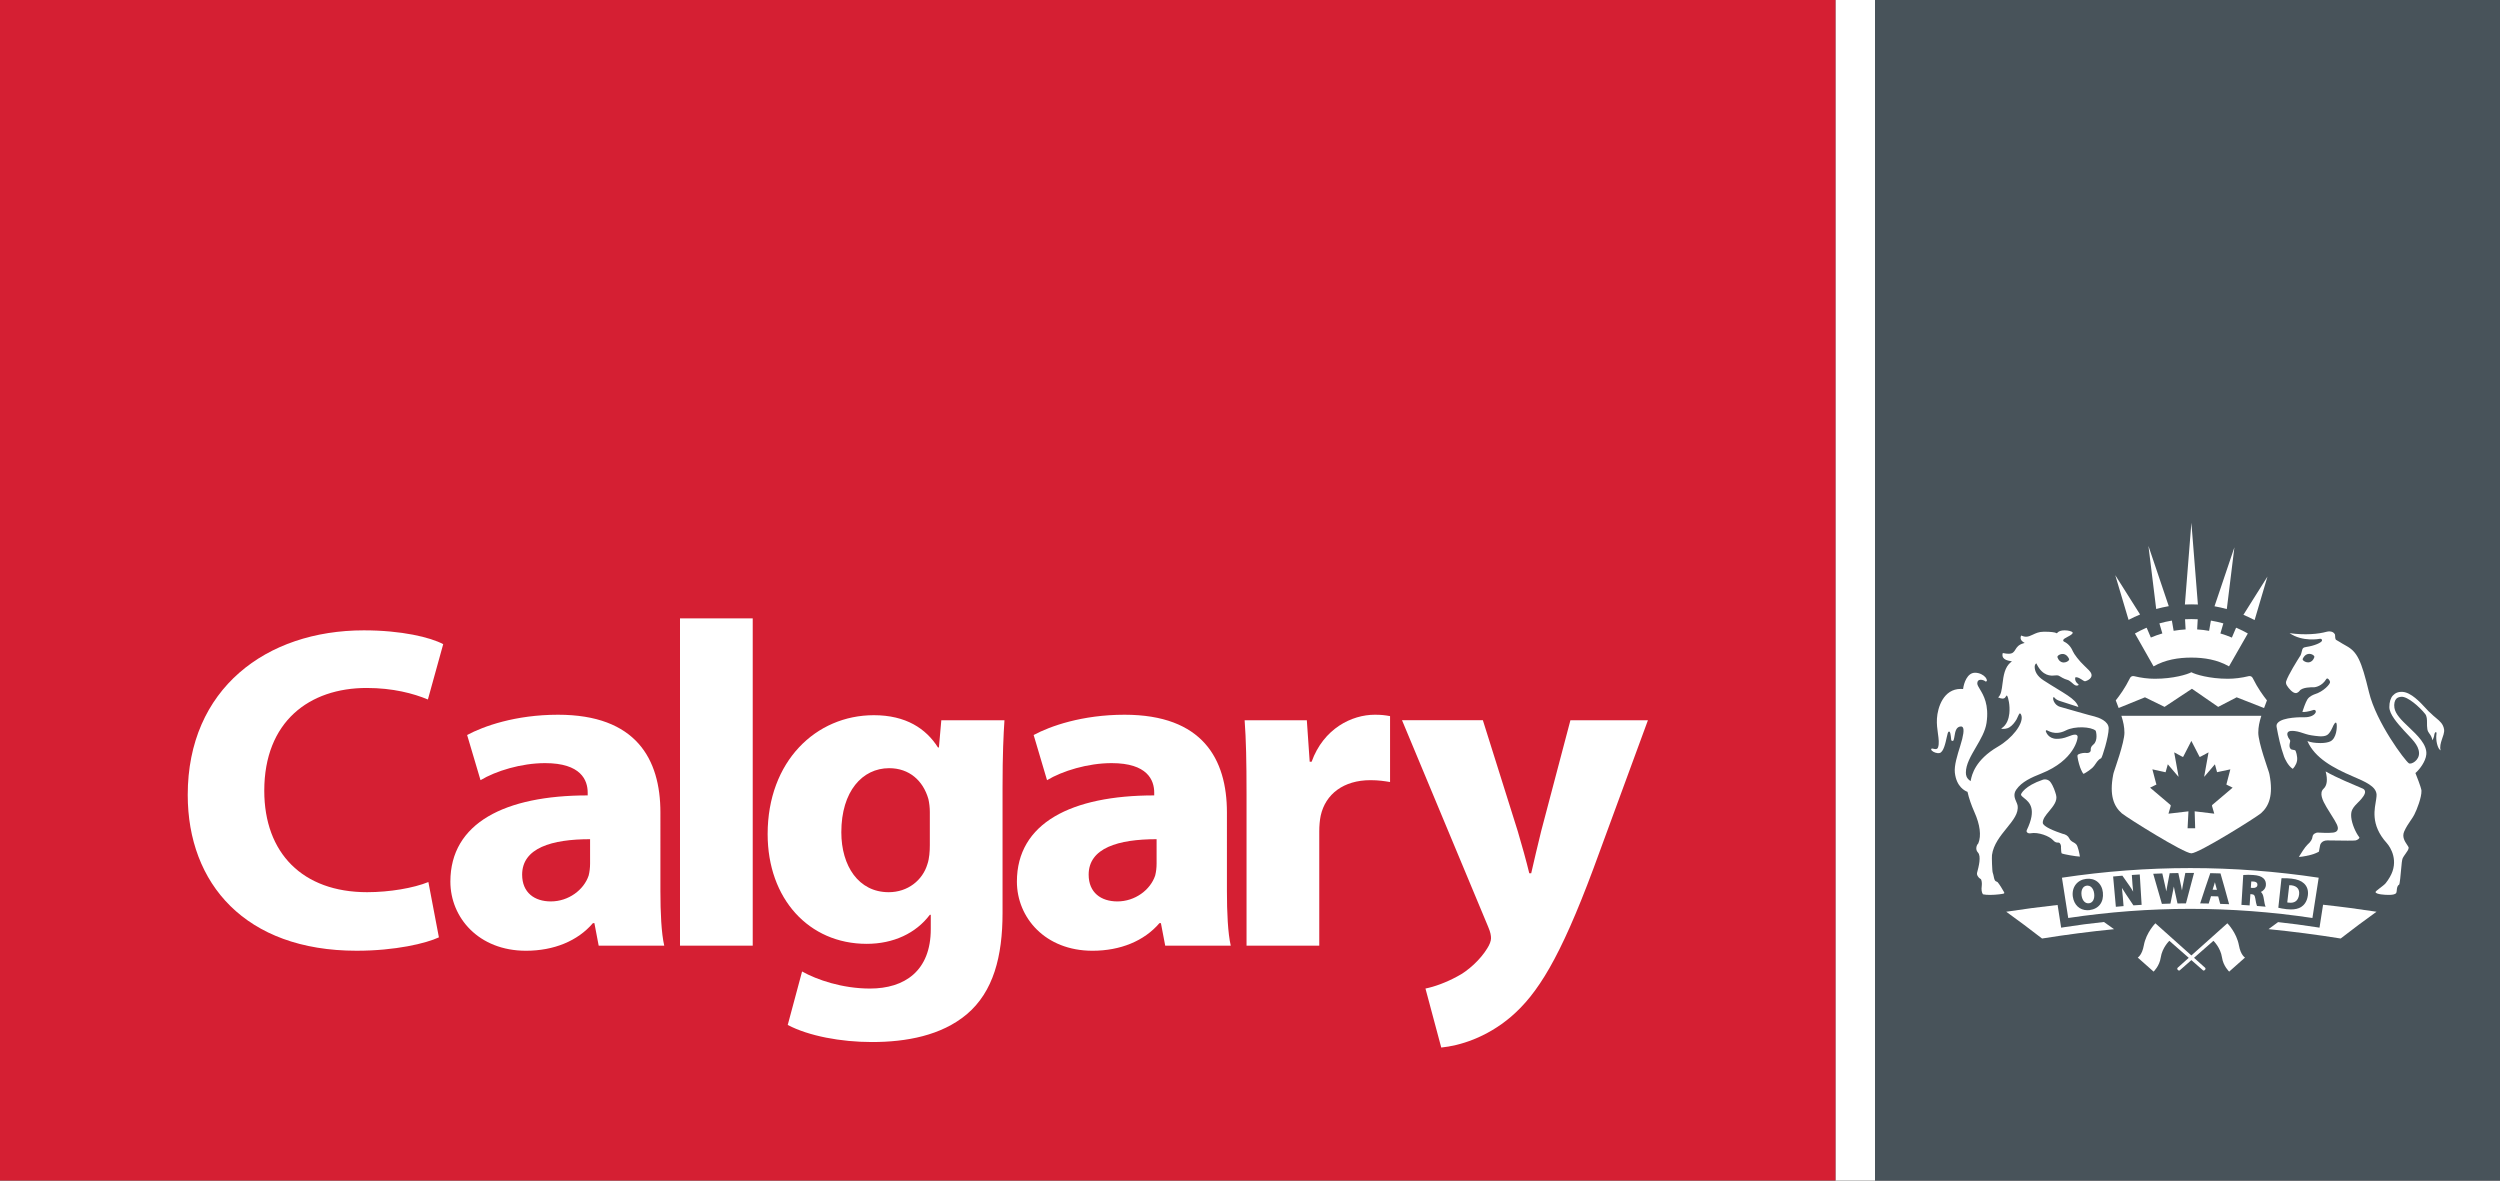
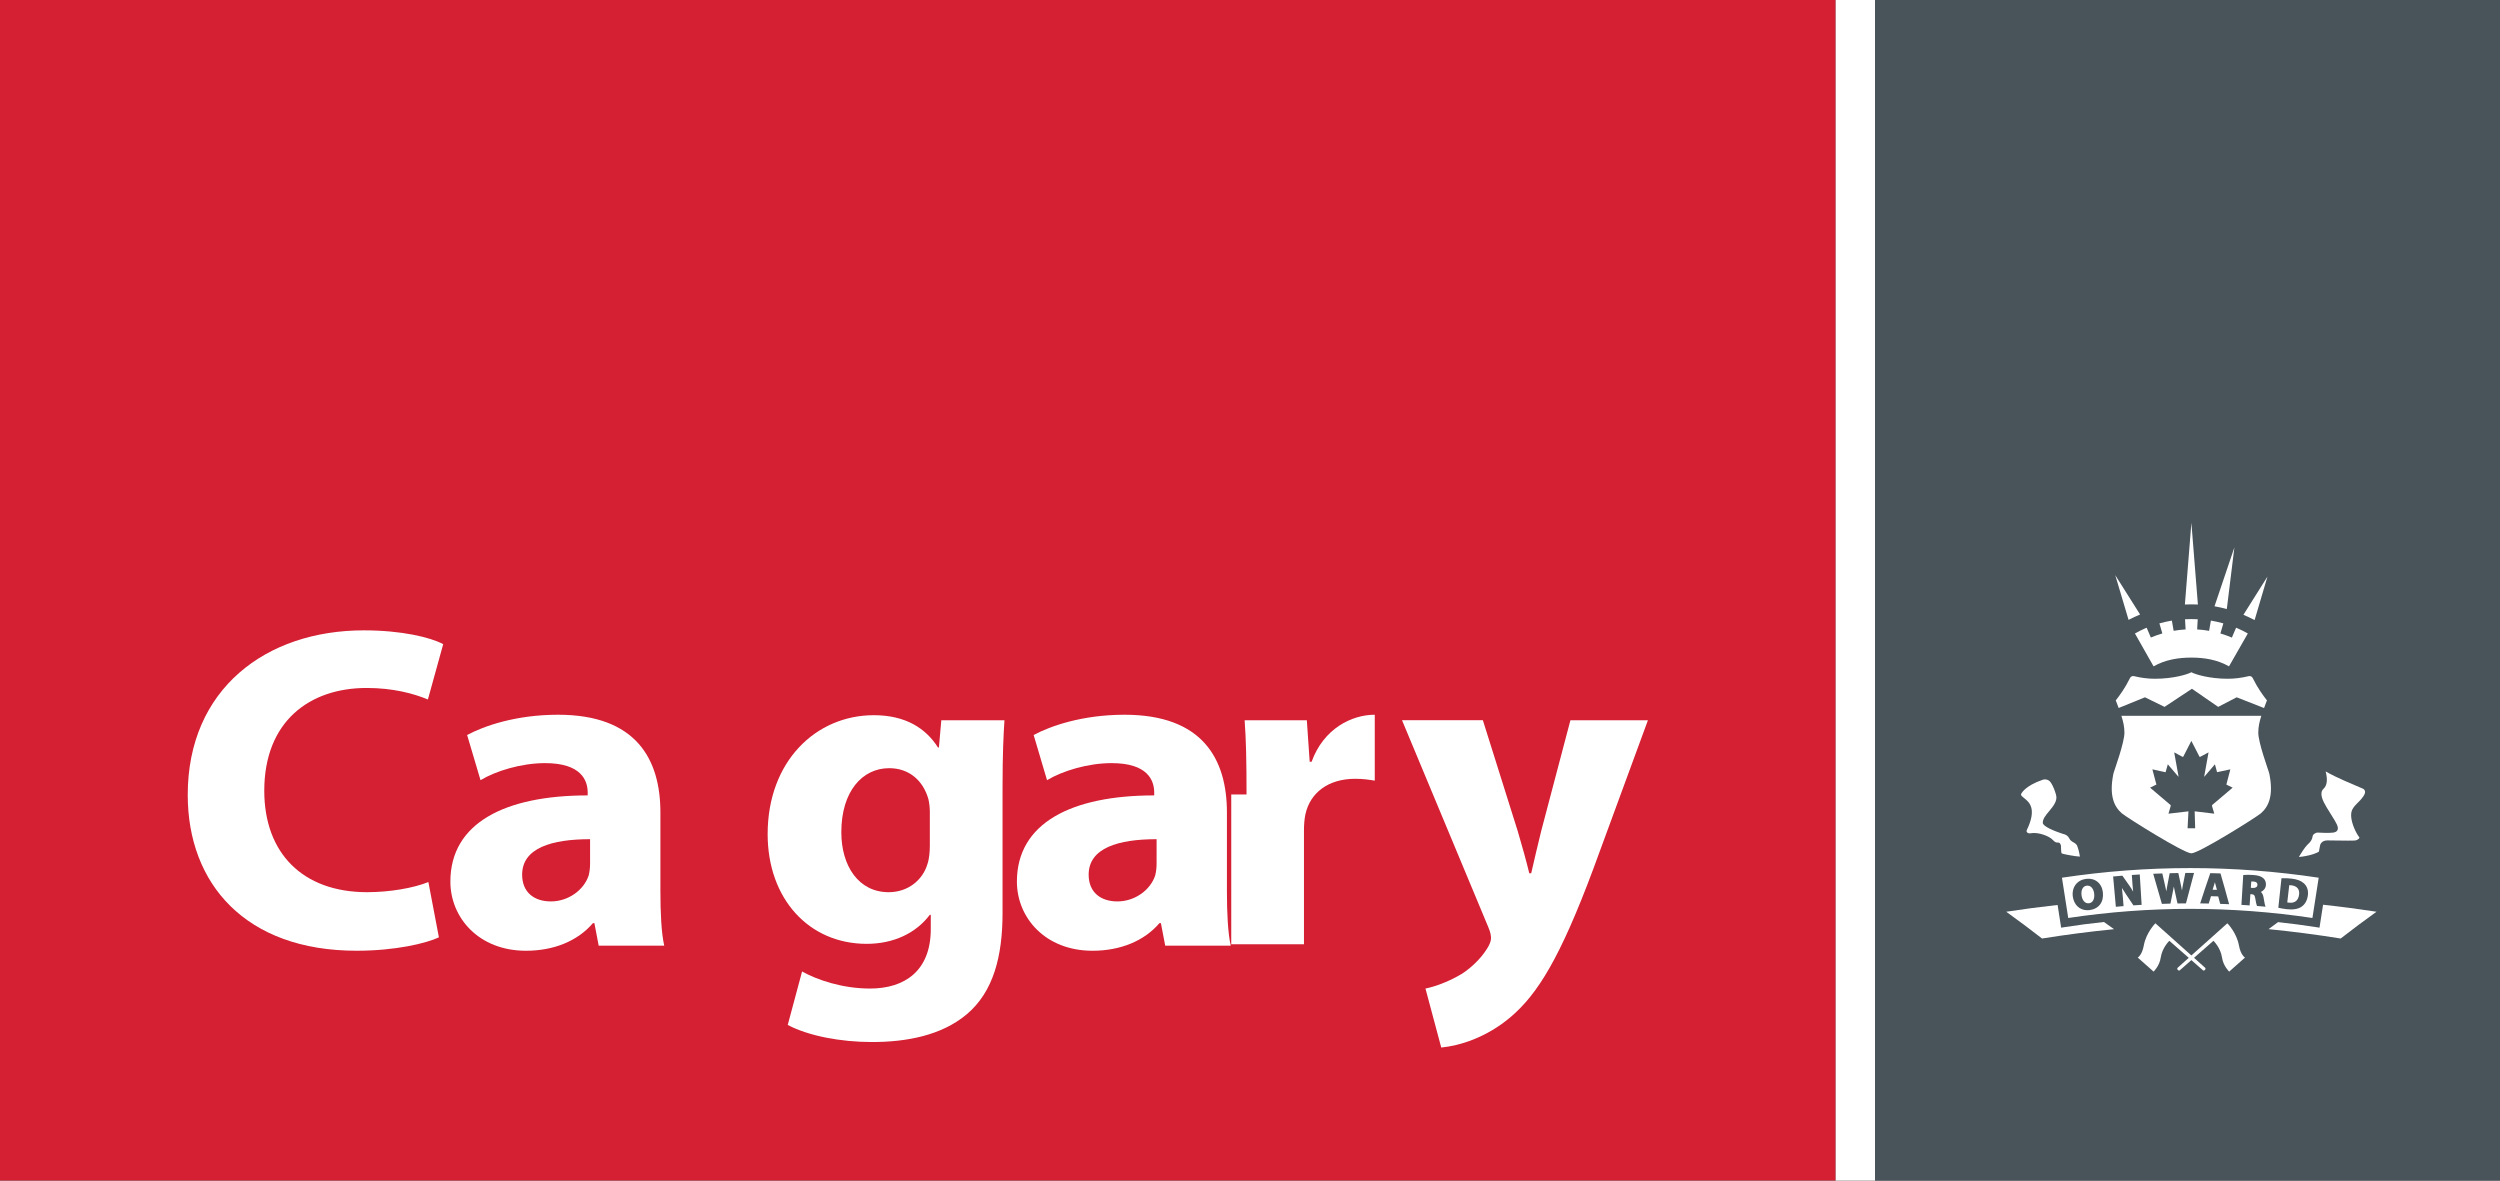
<svg xmlns="http://www.w3.org/2000/svg" version="1.1" x="0px" y="0px" width="216px" height="102px" viewBox="0 0 216 102" enable-background="new 0 0 216 102" xml:space="preserve">
  <rect x="0" y="0" width="216" height="102" fill="#333333" stroke="none" />
  <defs>
</defs>
  <rect fill="#D51F33" width="158.601" height="102.359" />
  <rect x="162" fill="#48535A" width="54" height="102.359" />
  <path fill="#FFFFFF" d="M37.921,80.988c-1.116,0.52-3.762,1.156-7.11,1.156c-9.631,0-14.591-5.816-14.591-13.463  c0-9.16,6.778-14.219,15.211-14.219c3.266,0,5.746,0.598,6.862,1.193l-1.323,4.781c-1.24-0.518-3.017-0.996-5.29-0.996  c-4.961,0-8.847,2.908-8.847,8.883c0,5.377,3.307,8.762,8.887,8.762c1.944,0,4.01-0.357,5.292-0.877L37.921,80.988" />
  <path fill="#FFFFFF" d="M57.059,77.006c0,1.832,0.083,3.625,0.331,4.699h-5.664l-0.371-1.949h-0.124  c-1.323,1.551-3.39,2.389-5.788,2.389c-4.092,0-6.531-2.869-6.531-5.975c0-5.059,4.713-7.447,11.864-7.447v-0.24  c0-1.076-0.579-2.549-3.679-2.549c-2.067,0-4.258,0.678-5.581,1.473l-1.157-3.902c1.405-0.758,4.175-1.752,7.854-1.752  c6.738,0,8.846,3.822,8.846,8.443V77.006L57.059,77.006z M50.983,72.506c-3.307,0-5.87,0.756-5.87,3.066  c0,1.555,1.075,2.311,2.48,2.311c1.529,0,2.852-0.996,3.266-2.232c0.082-0.318,0.124-0.676,0.124-1.035V72.506" />
-   <rect x="58.752" y="53.428" fill="#FFFFFF" width="6.283" height="28.277" />
  <path fill="#FFFFFF" d="M86.62,78.879c0,3.744-0.785,6.811-3.1,8.762c-2.191,1.832-5.208,2.391-8.184,2.391  c-2.688,0-5.457-0.52-7.276-1.475l1.24-4.621c1.281,0.719,3.472,1.475,5.87,1.475c2.976,0,5.249-1.514,5.249-5.137v-1.236h-0.082  c-1.199,1.594-3.142,2.51-5.456,2.51c-5.002,0-8.557-3.904-8.557-9.48c0-6.293,4.175-10.275,9.176-10.275  c2.77,0,4.506,1.156,5.54,2.787h0.082l0.207-2.35h5.456c-0.083,1.275-0.165,2.908-0.165,5.816V78.879L86.62,78.879z M80.337,70.154  c0-0.357-0.042-0.756-0.124-1.115c-0.455-1.592-1.653-2.668-3.389-2.668c-2.315,0-4.134,1.992-4.134,5.535  c0,2.91,1.488,5.18,4.092,5.18c1.654,0,2.935-1.035,3.348-2.43c0.165-0.479,0.207-1.115,0.207-1.633V70.154" />
  <path fill="#FFFFFF" d="M106.006,77.006c0,1.832,0.083,3.625,0.331,4.699h-5.663l-0.372-1.949h-0.124  c-1.323,1.551-3.39,2.389-5.787,2.389c-4.092,0-6.531-2.869-6.531-5.975c0-5.059,4.712-7.447,11.864-7.447v-0.24  c0-1.076-0.579-2.549-3.68-2.549c-2.066,0-4.257,0.678-5.581,1.473l-1.156-3.902c1.405-0.758,4.174-1.752,7.853-1.752  c6.738,0,8.846,3.822,8.846,8.443V77.006L106.006,77.006z M99.93,72.506c-3.307,0-5.87,0.756-5.87,3.066  c0,1.555,1.075,2.311,2.48,2.311c1.53,0,2.853-0.996,3.266-2.232c0.082-0.318,0.124-0.676,0.124-1.035V72.506" />
-   <path fill="#FFFFFF" d="M107.701,68.643c0-2.869-0.041-4.74-0.165-6.412h5.374l0.247,3.584h0.166  c1.033-2.869,3.472-4.062,5.457-4.062c0.577,0,0.866,0.039,1.321,0.119v5.695c-0.495-0.08-0.991-0.16-1.694-0.16  c-2.315,0-3.886,1.195-4.299,3.068c-0.083,0.398-0.124,0.877-0.124,1.354v9.877h-6.283V68.643" />
+   <path fill="#FFFFFF" d="M107.701,68.643c0-2.869-0.041-4.74-0.165-6.412h5.374l0.247,3.584h0.166  c1.033-2.869,3.472-4.062,5.457-4.062v5.695c-0.495-0.08-0.991-0.16-1.694-0.16  c-2.315,0-3.886,1.195-4.299,3.068c-0.083,0.398-0.124,0.877-0.124,1.354v9.877h-6.283V68.643" />
  <path fill="#FFFFFF" d="M128.12,62.229l3.018,9.6c0.331,1.115,0.744,2.59,0.992,3.623h0.166c0.247-1.074,0.578-2.508,0.867-3.664  l2.521-9.559h6.697l-4.713,12.826c-2.893,7.766-4.836,10.832-7.11,12.785c-2.149,1.832-4.464,2.51-6.034,2.668l-1.364-5.098  c0.786-0.158,1.777-0.518,2.728-1.035c0.951-0.479,2.026-1.475,2.605-2.43c0.206-0.318,0.33-0.639,0.33-0.877  c0-0.24-0.042-0.518-0.248-0.996l-7.441-17.844H128.12" />
  <rect x="158.601" fill="#FFFFFF" width="3.399" height="102.359" />
  <path fill="#FFFFFF" d="M189.898,52.23l-0.562-7.061l-0.562,7.061C189.148,52.213,189.523,52.213,189.898,52.23" />
  <path fill="#FFFFFF" d="M198.641,77.295c0.029-0.223-0.01-0.404-0.115-0.539c-0.111-0.145-0.299-0.234-0.54-0.266  c-0.07-0.008-0.137-0.008-0.195-0.01l-0.171,1.49c0.04,0.008,0.087,0.012,0.127,0.018C198.262,78.055,198.573,77.814,198.641,77.295  " />
-   <path fill="#FFFFFF" d="M187.381,52.373l-1.756-5.205l0.67,5.449C186.654,52.52,187.015,52.436,187.381,52.373" />
  <path fill="#FFFFFF" d="M193.052,47.289l-1.719,5.094c0.357,0.062,0.711,0.145,1.063,0.24L193.052,47.289" />
  <path fill="#FFFFFF" d="M180.655,76.617c-0.085-0.066-0.183-0.1-0.289-0.1c-0.021,0-0.043,0.002-0.065,0.004  c-0.138,0.016-0.248,0.078-0.33,0.184c-0.117,0.152-0.162,0.385-0.126,0.652c0.062,0.457,0.318,0.725,0.644,0.686  c0.326-0.041,0.502-0.367,0.449-0.832C180.909,76.953,180.806,76.736,180.655,76.617" />
  <path fill="#FFFFFF" d="M195.041,76.463c0.007-0.076-0.011-0.139-0.051-0.186c-0.056-0.062-0.154-0.102-0.286-0.113  c-0.082-0.006-0.147-0.008-0.195-0.006l-0.037,0.547l0.157,0.014C194.875,76.732,195.028,76.641,195.041,76.463" />
  <path fill="#FFFFFF" d="M191.312,70.301l-1.693-0.203l0.044,1.463h-0.656l0.076-1.461l-1.727,0.201l0.195-0.672  c0.008-0.029-0.005-0.068-0.027-0.086l-1.756-1.49l0.514-0.252c0.03-0.014,0.036-0.018,0.036-0.018  c-0.008,0-0.024-0.064-0.037-0.115l-0.315-1.197l1.141,0.252l0.192-0.688l0.897,1.051c0.01,0.012,0.02,0.021,0.026,0.027  c0.002-0.02,0-0.051-0.008-0.096l-0.364-2.014l0.664,0.357c0.059,0.035,0.092,0.039,0.103,0.035  c0.008-0.002,0.017-0.018,0.019-0.023l0.698-1.359l0.7,1.363c0.002,0.002,0.01,0.018,0.018,0.02c0.013,0.002,0.044,0,0.099-0.033  l0.668-0.359l-0.362,2.012c-0.01,0.045-0.012,0.078-0.011,0.098c0.008-0.004,0.016-0.012,0.022-0.021l0.902-1.057l0.185,0.68  l1.149-0.244l-0.315,1.197c-0.012,0.043-0.025,0.096-0.027,0.121c0.004,0.002,0.008,0.004,0.014,0.006l0.525,0.258l-1.752,1.486  c-0.026,0.021-0.038,0.061-0.03,0.092L191.312,70.301L191.312,70.301z M196.088,66.945c-0.019-0.1-0.044-0.203-0.078-0.295  c-0.034-0.143-0.894-2.486-0.894-3.342c0-0.496,0.095-0.934,0.263-1.465h-12.091c0.167,0.531,0.263,0.969,0.263,1.465  c0,0.855-0.859,3.199-0.894,3.342c-0.034,0.092-0.06,0.195-0.079,0.295c-0.334,1.75,0.041,2.705,0.741,3.322  c0.488,0.402,5.368,3.459,6.014,3.461c0.645-0.002,5.526-3.059,6.015-3.461C196.048,69.65,196.423,68.695,196.088,66.945" />
  <path fill="#FFFFFF" d="M184.904,53.092l-2.147-3.4l1.151,3.865C184.234,53.385,184.567,53.23,184.904,53.092" />
  <path fill="#FFFFFF" d="M201.587,71.936c-0.332,0.047-1.158,0.016-1.301,0c-0.088-0.01-0.205,0.021-0.298,0.08  c-0.106,0.066-0.171,0.16-0.184,0.264c-0.027,0.24-0.157,0.451-0.438,0.699c-0.204,0.18-0.602,0.822-0.744,1.055  c0.092,0.004,0.348-0.006,1.04-0.176c0.309-0.076,0.626-0.23,0.694-0.279c0.005-0.037,0.016-0.094,0.032-0.184  c0.026-0.135,0.056-0.291,0.062-0.328c0-0.064,0.109-0.457,0.643-0.457l0.193,0.004c1.279,0.023,2.115,0.023,2.231,0  c0.144-0.031,0.302-0.137,0.333-0.221c0.007-0.02,0.007-0.037-0.015-0.064c-0.296-0.381-0.635-1.131-0.69-1.73  c-0.025-0.271,0.009-0.496,0.1-0.668c0.126-0.238,0.314-0.424,0.496-0.607c0.045-0.043,0.082-0.08,0.116-0.115  c0.217-0.223,0.534-0.602,0.479-0.838c-0.011-0.049-0.036-0.166-0.179-0.229c-0.92-0.398-2.193-0.904-3.222-1.49  c0.187,0.709,0.125,1.213-0.18,1.496c-0.391,0.365-0.093,1.004,0.25,1.582c0.136,0.23,0.27,0.439,0.388,0.629l0.029,0.047  c0.426,0.676,0.661,1.049,0.538,1.312C201.906,71.838,201.783,71.908,201.587,71.936" />
  <path fill="#FFFFFF" d="M191.424,76.443c-0.019-0.068-0.039-0.145-0.056-0.221c-0.022,0.08-0.041,0.15-0.063,0.217  c-0.046,0.145-0.092,0.287-0.137,0.432c0.125,0.004,0.25,0.008,0.375,0.012L191.424,76.443" />
-   <path fill="#FFFFFF" d="M211.166,63.004c-0.08-0.461-0.354-0.689-0.702-0.979c-0.154-0.127-0.291-0.242-0.43-0.385  c-0.11-0.076-0.273-0.254-0.453-0.451c-0.485-0.531-1.276-1.367-1.995-1.41c-0.401-0.021-0.639,0.1-0.84,0.312  c-0.188,0.197-0.311,0.562-0.307,1.004c0.005,0.615,0.682,1.381,1.275,2.035c0.631,0.693,1.258,1.211,1.291,1.92  c0.029,0.643-0.673,1.035-0.882,0.895c-0.326-0.215-2.812-3.51-3.444-6.143c-0.666-2.771-1.016-3.482-1.967-4.004  c-0.284-0.156-0.443-0.256-0.56-0.33c-0.108-0.07-0.187-0.119-0.296-0.174l-0.023-0.012l-0.022-0.027  c-0.053-0.104-0.055-0.207-0.056-0.299c-0.001-0.045-0.003-0.113-0.013-0.137c-0.193-0.385-0.716-0.238-0.736-0.232  c-0.695,0.193-1.843,0.307-3.188,0.117c1.134,0.779,2.585,0.494,2.595,0.492c0.04-0.008,0.125-0.023,0.181,0.043  c0.029,0.035,0.038,0.084,0.021,0.131c-0.063,0.162-0.661,0.428-1.34,0.525c-0.315,0.045-0.336,0.129-0.398,0.375  c-0.025,0.107-0.052,0.211-0.1,0.332l-0.02,0.033c-0.249,0.389-1.073,1.699-1.238,2.244c-0.026,0.109-0.005,0.23,0.066,0.346  c0.162,0.266,0.498,0.643,0.733,0.652l0.022,0.004c0.068,0.021,0.25-0.061,0.344-0.193c0.225-0.316,1.035-0.314,1.204-0.307  c0.169,0.006,0.743-0.109,1.1-0.705c0.098-0.166,0.299,0.078,0.33,0.242c0.031,0.172-0.561,0.84-1.351,1.074  c-0.013,0.006-0.432,0.146-0.612,0.441c-0.159,0.26-0.354,0.832-0.432,1.074c0.127,0.037,0.532-0.018,0.98-0.17  c0,0,0.025-0.004,0.026-0.004c0.067,0,0.111,0.023,0.137,0.066c0.019,0.031,0.043,0.1-0.013,0.195  c-0.103,0.182-0.402,0.377-0.938,0.377c-0.197-0.006-1.874-0.033-2.323,0.488c-0.09,0.102-0.119,0.215-0.092,0.354  c0.146,0.787,0.331,1.699,0.647,2.57c0.062,0.164,0.334,0.783,0.747,1.045c0.018-0.012,0.316-0.318,0.374-0.719  c0.052-0.363-0.113-0.844-0.157-0.877c-0.04-0.021-0.082-0.029-0.108-0.031c-0.164-0.027-0.25-0.043-0.3-0.104  c-0.121-0.143-0.095-0.314-0.072-0.455c0.015-0.096,0.074-0.219,0.018-0.311c-0.046-0.076-0.107-0.135-0.146-0.217  c-0.052-0.111-0.106-0.256-0.067-0.379c0.074-0.229,0.456-0.193,0.637-0.172c0.329,0.037,0.641,0.16,0.956,0.258  c0.159,0.047,0.322,0.09,0.489,0.113c0.364,0.049,0.991,0.176,1.333-0.021c0.274-0.156,0.481-0.672,0.553-0.834  c0.044-0.1,0.15-0.254,0.212-0.248c0.061,0.004,0.074,0.158,0.074,0.158c0.036,0.258-0.017,1.197-0.539,1.461  c-0.191,0.096-0.502,0.15-0.849,0.15h-0.027c-0.474-0.004-0.805-0.055-1.115-0.172c0.642,1.473,2.249,2.332,3.899,3.041  c1.136,0.488,2.032,0.873,2.077,1.582c0.006,0.1-0.011,0.225-0.034,0.396c-0.106,0.775-0.554,2.174,0.923,3.805  c0.322,0.357,1.064,1.553,0.257,2.926c-0.087,0.15-0.215,0.352-0.355,0.527c-0.195,0.242-0.926,0.684-0.881,0.787  c0.08,0.184,0.801,0.227,1.112,0.227c0.311,0,0.552-0.021,0.674-0.16c0.025-0.029,0.042-0.162,0.049-0.242  c0.018-0.186,0.039-0.395,0.205-0.482c0.061-0.082,0.131-0.881,0.161-1.223c0.05-0.574,0.084-0.934,0.149-1.07  c0.054-0.109,0.135-0.225,0.222-0.346c0.142-0.197,0.292-0.406,0.292-0.545c0-0.061-0.078-0.174-0.152-0.283  c-0.175-0.264-0.441-0.658-0.236-1.127c0.166-0.377,0.366-0.67,0.544-0.932l0.014-0.018c0.116-0.17,0.228-0.334,0.312-0.498  c0.222-0.424,0.645-1.504,0.623-2.082c-0.004-0.086-0.073-0.389-0.493-1.445l-0.03-0.078l0.124-0.109  c0.192-0.182,0.762-0.854,0.819-1.5c0.076-0.848-0.773-1.652-1.523-2.363c-0.637-0.602-1.147-1.111-1.234-1.66  c-0.053-0.334,0.023-0.631,0.154-0.773c0.118-0.131,0.286-0.166,0.438-0.18c0.545-0.049,1.598,0.891,2.069,1.488  c0.153,0.197,0.157,0.492,0.155,0.746c-0.001,0.18-0.002,0.369,0.03,0.561c0.03,0.182,0.096,0.27,0.176,0.381  c0.099,0.135,0.207,0.281,0.264,0.586c0.165-0.334,0.145-0.418,0.171-0.531c0.051-0.225,0.203-0.234,0.178-0.045  c-0.086,0.65,0.12,1.207,0.256,1.355c0.031,0.035,0.066,0.066,0.104,0.092c-0.093-0.32,0.007-0.633,0.104-0.936  C211.066,63.629,211.215,63.287,211.166,63.004 M199.501,57.223c-0.027,0.004-0.054,0.006-0.081,0.006  c-0.195,0-0.373-0.102-0.438-0.189c-0.045-0.057-0.033-0.104-0.023-0.125c0.203-0.432,0.539-0.477,0.787-0.377  c0.125,0.053,0.244,0.15,0.212,0.242C199.844,57.105,199.647,57.199,199.501,57.223" />
-   <path fill="#FFFFFF" d="M172.597,76.221l-0.077-0.047c-0.182-0.039-0.22-0.232-0.264-0.455c-0.021-0.1-0.044-0.211-0.083-0.316  c-0.055-0.148-0.09-1.363-0.066-1.529c0.124-0.91,0.729-1.654,1.263-2.314c0.568-0.699,1.06-1.305,0.948-1.977  c-0.017-0.09-0.062-0.191-0.108-0.299c-0.128-0.291-0.288-0.652-0.003-1.062c0.476-0.682,1.295-1.045,2.177-1.396  c2.837-1.131,3.186-3.049,3.114-3.227c-0.075-0.188-0.308-0.162-0.803,0.035c-0.41,0.164-0.704,0.201-0.992,0.201  c-0.729,0-0.928-0.592-0.945-0.652c-0.017-0.064,0.054-0.094,0.074-0.098c0.051-0.012,0.681,0.523,1.658,0.023  c0.773-0.396,2.167-0.326,2.57,0.018c0.06,0.096,0.212,0.881-0.195,1.203c-0.225,0.178-0.232,0.354-0.225,0.471  c0.013,0.191-0.195,0.279-0.351,0.258c-0.048-0.006-0.094-0.01-0.145-0.01c-0.239,0-0.577,0.086-0.639,0.191  c-0.057,0.1,0.102,0.738,0.219,1.064c0.095,0.26,0.253,0.549,0.284,0.555c0.062,0,0.384-0.215,0.481-0.285  c0.098-0.072,0.194-0.146,0.286-0.227c0.229-0.203,0.345-0.512,0.573-0.713c0.077-0.068,0.098-0.068,0.189-0.119  c0.092-0.049,0.653-1.859,0.653-2.58c0-0.635-0.858-0.936-1.228-1.033c-0.163-0.02-2.854-0.801-2.96-0.828  c-0.554-0.148-0.708-0.801-0.56-0.842c0.07-0.02,0.07,0.207,0.615,0.361c0.139,0.039,1.187,0.385,1.516,0.49  c-0.228-0.736-1.26-1.166-3.008-2.299c-0.572-0.371-0.775-0.795-0.768-1.199c0.005-0.205,0.146-0.27,0.146-0.27l0.021,0.045  c0.524,1.09,1.266,1.027,1.508,1.004c0.191-0.016,0.294-0.023,0.386,0.01c0.016,0.008,0.039,0.02,0.071,0.035  c0.139,0.064,0.307,0.229,0.777,0.359c0.101,0.029,0.474,0.363,0.474,0.363s0.132,0.107,0.239,0.107  c0.075,0,0.158-0.021,0.171-0.066c0.005-0.02,0.002-0.043-0.037-0.07c-0.345-0.256-0.249-0.57-0.249-0.57  c0.184-0.098,0.617,0.223,0.656,0.248c0.078,0.055,0.15,0.096,0.234,0.072c0.095-0.027,0.712-0.246,0.458-0.725  c-0.057-0.104-0.238-0.307-0.571-0.613c-0.429-0.396-0.886-1-0.993-1.254c-0.162-0.389-0.433-0.68-0.775-0.832  c-0.039-0.037-0.058-0.074-0.053-0.111c0.012-0.098,0.171-0.188,0.395-0.303c0.208-0.109,0.403-0.211,0.428-0.34  c0.003-0.016-0.003-0.031-0.015-0.045c-0.065-0.08-0.371-0.168-0.685-0.168c-0.304,0-0.531,0.082-0.645,0.23l-0.022,0.029  l-0.034-0.018c-0.152-0.08-0.508-0.121-1.055-0.121l-0.071,0.002c-0.39,0-0.67,0.133-0.918,0.25c-0.204,0.096-0.382,0.18-0.584,0.18  c-0.131,0-0.263-0.037-0.428-0.102c-0.103,0.24-0.031,0.432,0.221,0.586l0.089,0.055l-0.101,0.027  c-0.442,0.121-0.583,0.348-0.706,0.547c-0.125,0.201-0.223,0.359-0.591,0.359c-0.132,0-0.289-0.02-0.481-0.061  c-0.008-0.002-0.021,0.004-0.022,0.012c-0.042,0.15-0.028,0.281,0.042,0.387c0.103,0.152,0.316,0.25,0.655,0.299l0.102,0.016  l-0.081,0.062c-0.556,0.439-0.652,1.201-0.737,1.875c-0.065,0.52-0.121,0.969-0.377,1.18c0.159,0.07,0.284,0.105,0.387,0.105  c0.17,0,0.229-0.098,0.275-0.178c0.02-0.031,0.034-0.057,0.054-0.07l0.034-0.025l0.027,0.033c0.094,0.123,0.264,0.822,0.191,1.518  c-0.048,0.436-0.206,1.01-0.703,1.307c0.135,0.078,0.524,0.012,0.688-0.09c0.273-0.168,0.479-0.43,0.64-0.703  c0.061-0.105,0.21-0.494,0.264-0.51c0.095-0.033,0.153,0.164,0.167,0.229c0.142,0.688-0.814,1.924-2.047,2.641  c-1.973,1.15-2.246,2.451-2.336,2.877l-0.021,0.1l-0.055-0.041c-0.31-0.227-0.352-0.473-0.352-0.703  c0-0.695,0.421-1.418,0.866-2.182c0.401-0.684,0.814-1.391,0.918-2.102c0.233-1.582-0.271-2.41-0.57-2.906  c-0.127-0.209-0.229-0.373-0.229-0.514c0-0.201,0.106-0.311,0.298-0.311c0.166,0,0.346,0.082,0.434,0.162  c0.024-0.008,0.051-0.02,0.095-0.051c0.014-0.1-0.034-0.219-0.134-0.336c-0.152-0.176-0.477-0.381-0.887-0.381l-0.028,0.002  c-0.648,0.014-0.937,0.898-0.998,1.365l-0.005,0.041l-0.042-0.002c-0.056-0.006-0.108-0.008-0.161-0.008  c-1.499,0-1.998,1.609-2.057,2.559c-0.029,0.482,0.032,0.924,0.087,1.314c0.062,0.451,0.116,0.842,0.013,1.164  c-0.069,0.211-0.255,0.168-0.39,0.137c-0.071-0.016-0.145-0.033-0.181-0.01c-0.014,0.01-0.023,0.027-0.029,0.055  c-0.007,0.029,0.016,0.072,0.061,0.115c0.138,0.139,0.439,0.254,0.666,0.205c0.343-0.072,0.516-0.877,0.619-1.359  c0.034-0.154,0.06-0.279,0.086-0.352c0.026-0.074,0.057-0.15,0.125-0.141c0.091,0.01,0.125,0.191,0.176,0.715  c0.007,0.061,0.052,0.088,0.093,0.094c0.039,0.002,0.095-0.012,0.114-0.074c0.037-0.104,0.058-0.232,0.081-0.367  c0.063-0.375,0.134-0.801,0.563-0.812c0.061,0,0.11,0.025,0.146,0.072c0.136,0.18,0.062,0.725-0.219,1.615  c-0.25,0.795-0.531,1.689-0.464,2.305c0.138,1.252,0.917,1.594,1.071,1.648l0.023,0.01l0.005,0.023  c0.113,0.516,0.324,1.129,0.592,1.729c0.486,1.086,0.606,2.039,0.339,2.688l-0.019,0.033c-0.078,0.066-0.142,0.215-0.155,0.355  c-0.01,0.111,0.005,0.273,0.134,0.408c0.312,0.328,0.068,1.236-0.076,1.779c-0.032,0.121,0.062,0.373,0.315,0.514  c0.087,0.049,0.126,0.377,0.095,0.602c-0.043,0.309-0.011,0.547,0.096,0.711l0.021,0.014c0.163,0.033,0.365,0.049,0.602,0.049  c0.553,0,1.14-0.092,1.192-0.119c0.021-0.012,0.033-0.027,0.037-0.049c0.005-0.031-0.012-0.062-0.033-0.094  C173.096,76.973,172.748,76.387,172.597,76.221 M177.977,56.549c0.248-0.104,0.586-0.059,0.787,0.375  c0.011,0.021,0.021,0.066-0.022,0.127c-0.065,0.086-0.243,0.188-0.438,0.188c-0.026,0-0.054-0.002-0.081-0.006  c-0.146-0.023-0.343-0.119-0.457-0.443C177.732,56.695,177.852,56.6,177.977,56.549" />
  <path fill="#FFFFFF" d="M178.445,80.094l-0.362,0.057l-0.305-1.963c-1.494,0.166-2.984,0.361-4.443,0.586  c1.049,0.752,2.089,1.527,3.098,2.314c2.058-0.33,4.146-0.602,6.221-0.807c-0.289-0.209-0.581-0.416-0.873-0.621  C180.63,79.781,179.508,79.928,178.445,80.094" />
  <path fill="#FFFFFF" d="M178.125,73.727c0.101,0.078,1.289,0.279,1.577,0.283c-0.025-0.217-0.168-0.908-0.312-1.053  c-0.062-0.064-0.106-0.096-0.144-0.121c-0.115-0.082-0.337-0.137-0.467-0.41c-0.102-0.207-0.298-0.338-0.589-0.393  c-0.636-0.213-1.687-0.613-1.694-0.943c-0.009-0.336,0.262-0.66,0.547-1.002c0.351-0.422,0.749-0.898,0.599-1.41l-0.006-0.025  c-0.075-0.254-0.215-0.727-0.481-1.086c-0.147-0.195-0.423-0.277-0.664-0.195c-1.55,0.529-1.883,1.203-1.877,1.281  c0.009,0.096,0.124,0.188,0.271,0.303c0.469,0.371,1.112,0.939,0.224,2.775c-0.027,0.057-0.021,0.119,0.021,0.172  c0.048,0.062,0.155,0.121,0.301,0.094c0.691-0.135,1.646,0.258,1.928,0.572c0.204,0.229,0.338,0.229,0.443,0.23l0.033-0.002  c0.053,0,0.101,0.023,0.136,0.062c0.091,0.109,0.113,0.277,0.098,0.377C178.067,73.428,178.1,73.695,178.125,73.727" />
  <path fill="#FFFFFF" d="M194.294,58.418c-0.617,0.15-1.226,0.227-1.811,0.227c-1.585,0-2.818-0.377-3.15-0.564  c-0.331,0.188-1.564,0.564-3.149,0.564c-0.585,0-1.193-0.076-1.811-0.227c-0.134-0.031-0.272,0.031-0.334,0.154  c-0.449,0.906-0.902,1.516-1.237,1.941l0.249,0.658l2.274-0.924l1.692,0.828l2.365-1.566l2.269,1.566l1.597-0.828l2.367,0.928  l0.249-0.662c-0.334-0.426-0.787-1.035-1.236-1.941C194.566,58.449,194.427,58.387,194.294,58.418" />
  <path fill="#FFFFFF" d="M193.445,81.688c-0.203-1.121-1.001-1.916-1.001-1.916s-1.838,1.641-3.109,2.779  c-1.272-1.139-3.109-2.779-3.109-2.779s-0.798,0.795-1.001,1.916c-0.153,0.846-0.524,1.045-0.524,1.045l1.37,1.215  c0,0,0.51-0.48,0.617-1.215c0.127-0.865,0.744-1.447,0.744-1.447s0.883,0.773,1.676,1.469c-0.551,0.492-0.95,0.85-0.959,0.859  c-0.033,0.033-0.055,0.102,0.004,0.176c0.058,0.074,0.151,0.074,0.176,0.049c0.01-0.01,0.462-0.406,1.007-0.885  c0.545,0.479,0.997,0.875,1.007,0.885c0.024,0.025,0.118,0.025,0.176-0.049c0.059-0.074,0.036-0.143,0.005-0.176  c-0.01-0.01-0.409-0.367-0.96-0.859c0.793-0.695,1.676-1.469,1.676-1.469s0.617,0.582,0.743,1.447  c0.107,0.734,0.618,1.215,0.618,1.215l1.369-1.215C193.969,82.732,193.598,82.533,193.445,81.688" />
  <path fill="#FFFFFF" d="M178.152,75.834l0.543,3.48c3.487-0.523,7.036-0.789,10.549-0.789c3.512,0,7.061,0.266,10.549,0.789  l0.542-3.48C192.975,74.725,185.512,74.725,178.152,75.834 M180.531,78.633c-0.063,0.006-0.125,0.01-0.185,0.01  c-0.66,0-1.15-0.459-1.254-1.17c-0.056-0.395,0.032-0.764,0.247-1.047c0.21-0.273,0.521-0.445,0.9-0.492  c0.378-0.047,0.714,0.039,0.974,0.246c0.267,0.211,0.437,0.543,0.477,0.93C181.776,77.949,181.333,78.531,180.531,78.633   M184.967,78.182c-0.2,0.012-0.399,0.023-0.599,0.039l-0.042,0.002l-0.023-0.035c-0.2-0.303-0.405-0.611-0.611-0.914  c-0.138-0.203-0.258-0.389-0.358-0.559c0.026,0.225,0.05,0.469,0.075,0.756l0.066,0.816l-0.07,0.006  c-0.176,0.016-0.351,0.029-0.523,0.047l-0.072,0.006l-0.016-0.174l-0.22-2.443l0.07-0.006c0.23-0.021,0.46-0.041,0.69-0.061  l0.041-0.002l0.023,0.033c0.207,0.289,0.411,0.58,0.608,0.867c0.101,0.143,0.201,0.307,0.299,0.479  c-0.023-0.191-0.043-0.402-0.06-0.648l-0.054-0.791l0.071-0.006c0.183-0.012,0.362-0.023,0.543-0.035l0.072-0.004l0.004,0.072  l0.156,2.551L184.967,78.182L184.967,78.182z M197.12,75.883l0.061-0.004c0.244-0.01,0.531,0.002,0.812,0.035  c0.498,0.059,0.829,0.188,1.073,0.414c0.276,0.258,0.392,0.619,0.331,1.051c-0.077,0.561-0.361,0.848-0.586,0.99  c-0.225,0.139-0.519,0.207-0.874,0.207c-0.118,0-0.245-0.008-0.378-0.023c-0.312-0.037-0.526-0.08-0.65-0.111l-0.062-0.014  L197.12,75.883L197.12,75.883z M193.816,75.604l0.061-0.006c0.22-0.021,0.512-0.021,0.803,0.002c0.419,0.029,0.688,0.115,0.87,0.277  c0.167,0.146,0.244,0.355,0.223,0.604c-0.027,0.297-0.231,0.49-0.432,0.584c0.112,0.096,0.186,0.246,0.227,0.461  c0.015,0.08,0.029,0.162,0.043,0.242l0.007,0.039c0.031,0.182,0.063,0.365,0.088,0.424l0.043,0.109l-0.117-0.012  c-0.194-0.016-0.388-0.033-0.583-0.049l-0.043-0.004l-0.017-0.039c-0.039-0.092-0.087-0.314-0.132-0.607  c-0.047-0.309-0.14-0.352-0.325-0.367l-0.099-0.008l-0.067,0.975l-0.072-0.006c-0.188-0.012-0.377-0.025-0.564-0.037l-0.072-0.004  L193.816,75.604L193.816,75.604z M190.125,77.961c0.267-0.824,0.545-1.656,0.827-2.471l0.017-0.051l0.054,0.002  c0.258,0.006,0.517,0.014,0.775,0.021l0.052,0.002l0.016,0.051c0.242,0.83,0.478,1.676,0.704,2.514l0.024,0.094l-0.098-0.004  c-0.205-0.008-0.412-0.016-0.618-0.023l-0.052-0.002l-0.016-0.051c-0.052-0.197-0.104-0.396-0.158-0.594  c-0.208-0.006-0.415-0.012-0.622-0.018c-0.061,0.193-0.12,0.387-0.18,0.582l-0.015,0.053l-0.056-0.002  c-0.195-0.004-0.392-0.008-0.588-0.01h-0.098L190.125,77.961L190.125,77.961z M189.565,75.424l-0.025,0.09  c-0.226,0.824-0.447,1.66-0.658,2.482l-0.014,0.055h-0.056c-0.205,0.002-0.411,0.004-0.617,0.008h-0.06l-0.012-0.057  c-0.078-0.355-0.155-0.711-0.234-1.064c-0.022-0.107-0.048-0.221-0.069-0.342c-0.022,0.127-0.043,0.236-0.067,0.346  c-0.074,0.357-0.145,0.715-0.216,1.074l-0.011,0.057h-0.058c-0.209,0.006-0.418,0.012-0.627,0.02l-0.056,0.002l-0.014-0.055  c-0.231-0.828-0.47-1.654-0.707-2.457l-0.026-0.088l0.093-0.004c0.21-0.01,0.42-0.018,0.632-0.025l0.061-0.002l0.013,0.059  c0.077,0.338,0.154,0.676,0.23,1.014c0.035,0.16,0.07,0.328,0.102,0.479c0.027-0.17,0.057-0.34,0.085-0.492  c0.064-0.34,0.129-0.68,0.194-1.02l0.011-0.057l0.058-0.002c0.21-0.006,0.42-0.01,0.63-0.012l0.059-0.002l0.013,0.057  c0.075,0.35,0.149,0.697,0.224,1.045c0.027,0.131,0.053,0.264,0.077,0.404c0.015-0.082,0.028-0.166,0.042-0.25l0.033-0.188  c0.067-0.342,0.137-0.68,0.205-1.018l0.011-0.057h0.059c0.202-0.002,0.4-0.002,0.603-0.002L189.565,75.424" />
  <path fill="#FFFFFF" d="M186.068,57.574c1.01-0.576,2.141-0.758,3.265-0.758c1.125,0,2.242,0.182,3.253,0.758  c0.378-0.664,1.464-2.557,1.626-2.842c-0.298-0.17-0.602-0.32-0.911-0.457c-0.035-0.014-0.069-0.027-0.104-0.041  c-0.122,0.285-0.242,0.568-0.364,0.854c-0.324-0.141-0.655-0.258-0.991-0.357c0.085-0.289,0.17-0.58,0.255-0.871  c-0.355-0.098-0.715-0.182-1.077-0.242c-0.052,0.295-0.103,0.59-0.154,0.887c-0.342-0.062-0.688-0.104-1.033-0.123  c0.016-0.293,0.033-0.586,0.05-0.879c-0.366-0.02-0.73-0.02-1.097,0c0.016,0.293,0.033,0.586,0.05,0.879  c-0.346,0.02-0.691,0.061-1.034,0.119c-0.051-0.295-0.102-0.59-0.153-0.883c-0.363,0.061-0.722,0.145-1.077,0.242  c0.084,0.289,0.169,0.58,0.254,0.869c-0.337,0.098-0.667,0.215-0.993,0.354c-0.12-0.283-0.24-0.564-0.361-0.848  c-0.034,0.014-0.068,0.027-0.104,0.041c-0.31,0.137-0.613,0.287-0.911,0.457C184.607,55,185.681,56.896,186.068,57.574" />
  <path fill="#FFFFFF" d="M200.405,80.15l-0.362-0.055c-1.024-0.16-2.106-0.303-3.218-0.424c-0.276,0.201-0.551,0.404-0.824,0.607  c2.078,0.205,4.172,0.479,6.234,0.809c1.009-0.785,2.048-1.562,3.097-2.314c-1.511-0.232-3.062-0.436-4.619-0.604L200.405,80.15" />
  <path fill="#FFFFFF" d="M195.91,49.813l-2.079,3.306c0.328,0.139,0.651,0.289,0.967,0.457L195.91,49.813" />
</svg>